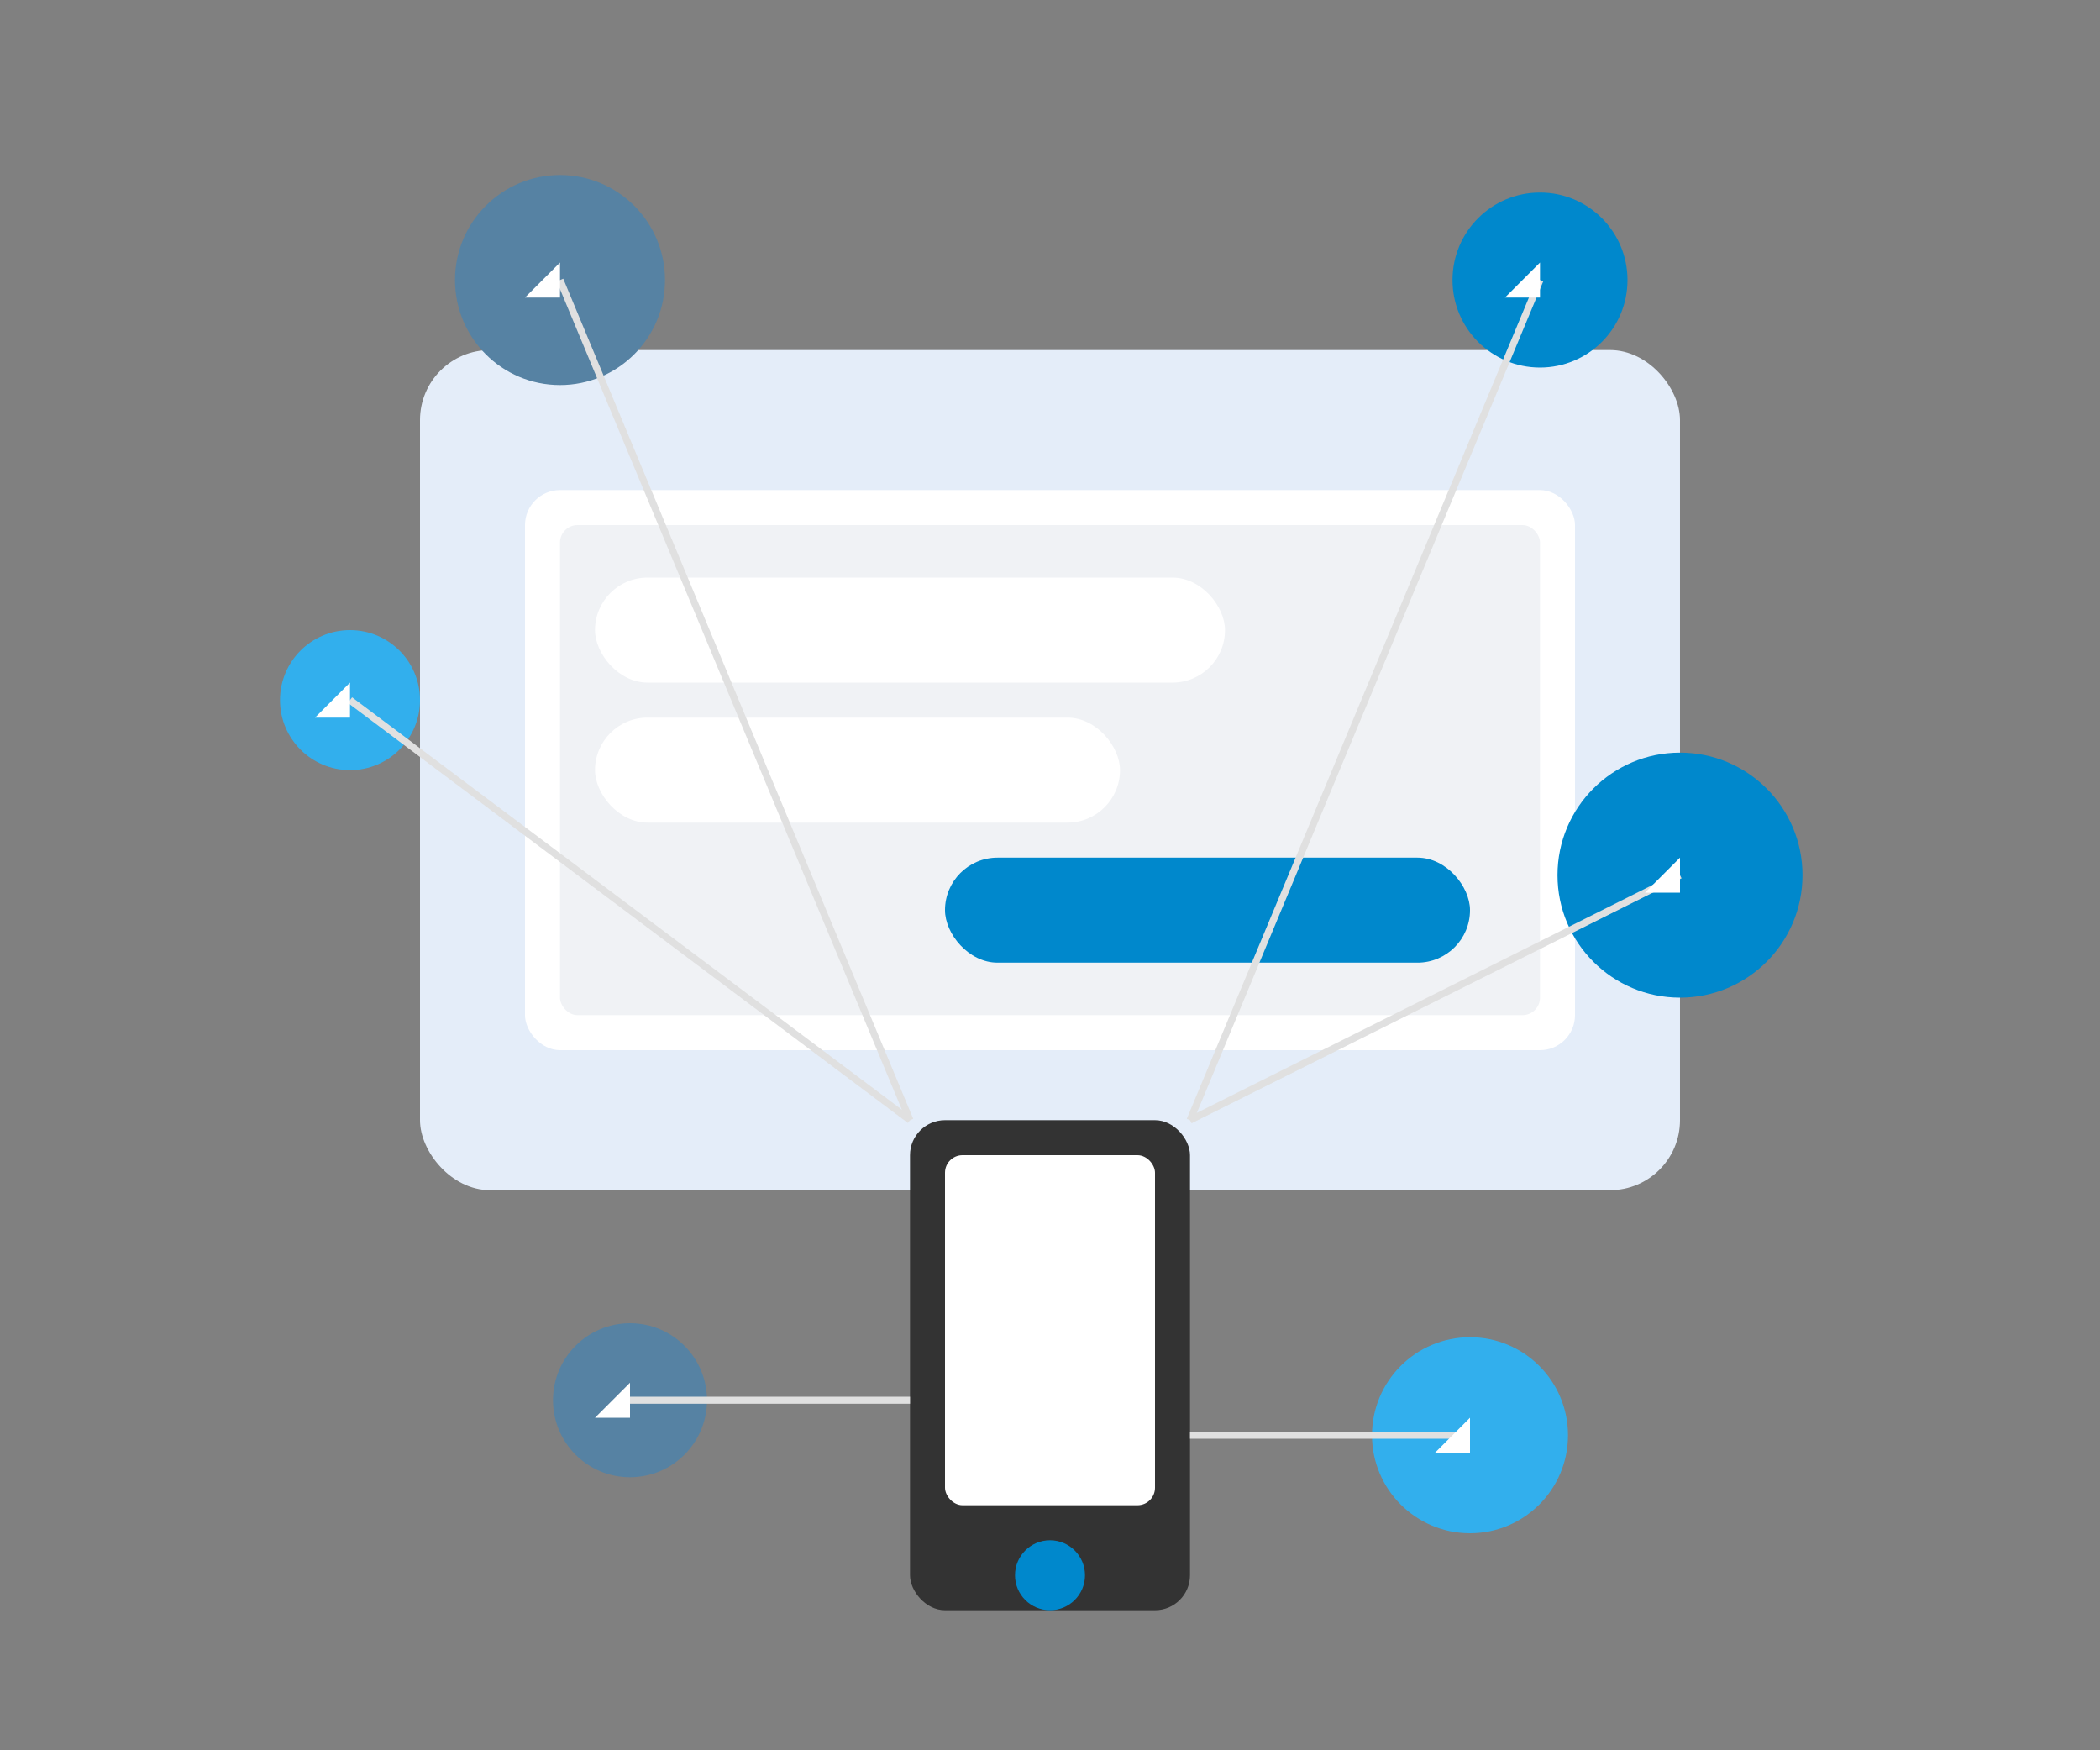
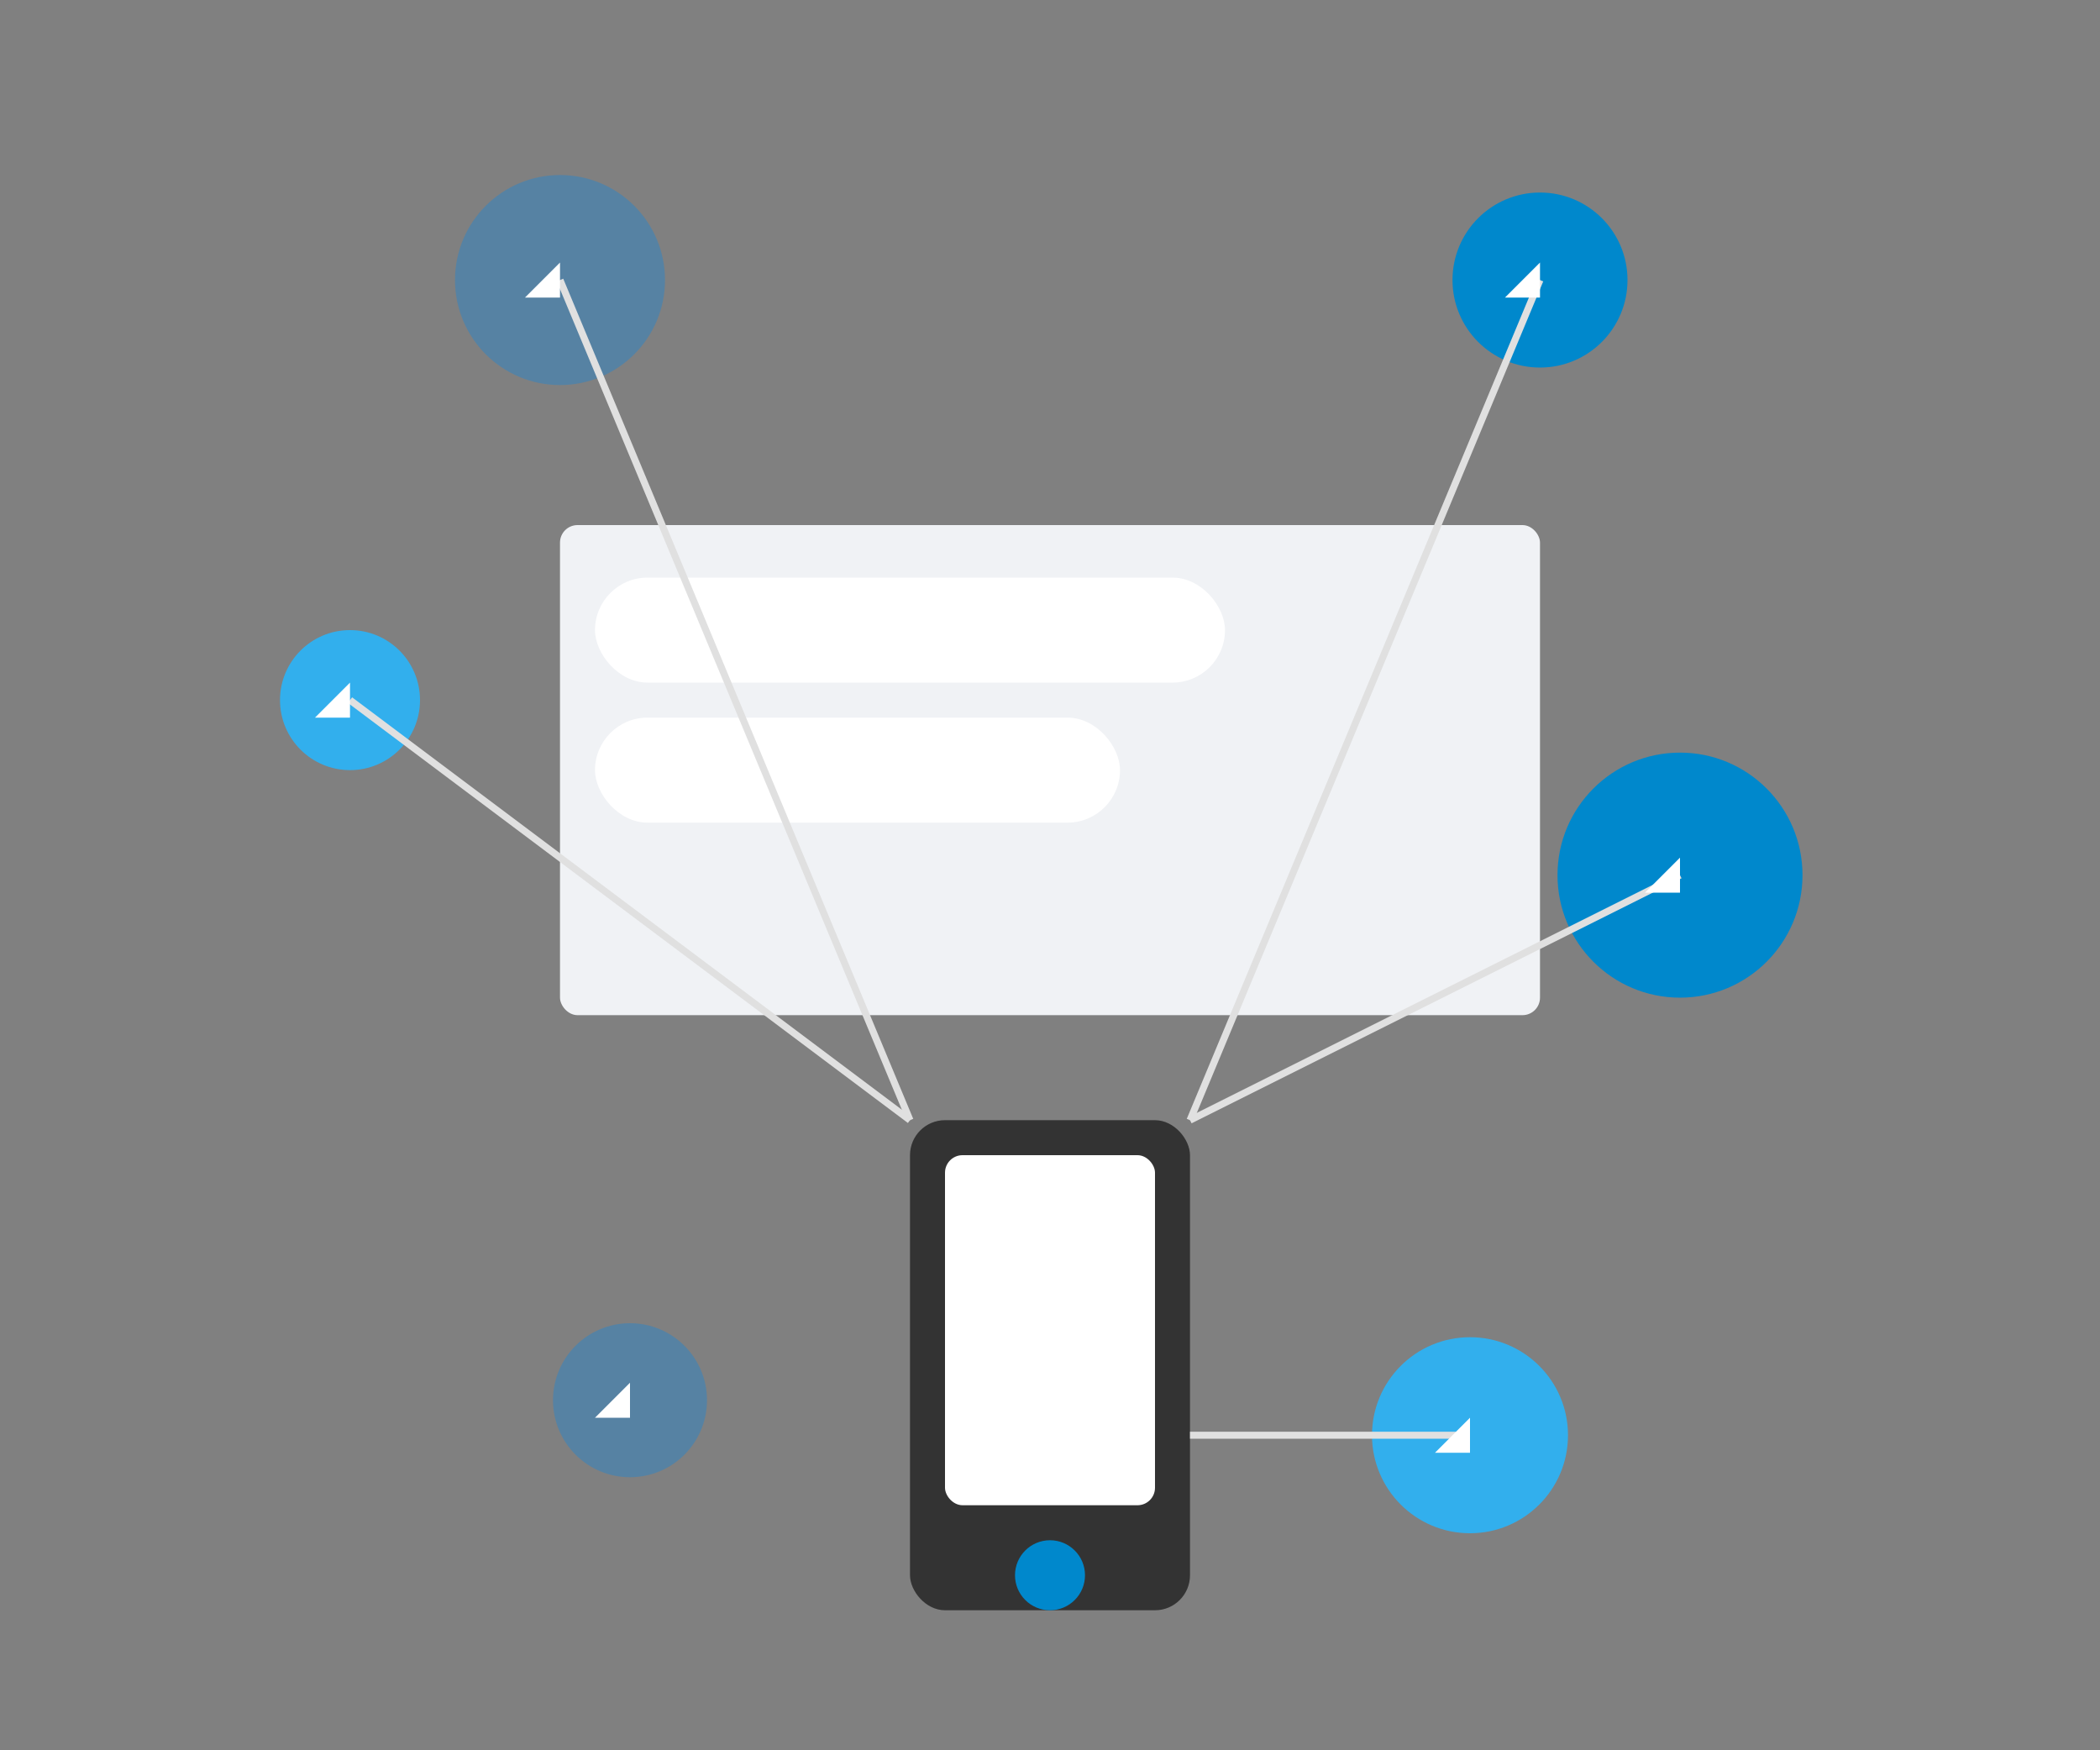
<svg xmlns="http://www.w3.org/2000/svg" width="600" height="500" viewBox="0 0 600 500" fill="none">
  <rect x="0" y="0" width="600" height="500" fill="#808080" stroke="none" />
-   <rect x="120" y="100" width="360" height="240" rx="20" fill="#E4EDF9" />
-   <rect x="150" y="140" width="300" height="160" rx="10" fill="white" />
  <rect x="160" y="150" width="280" height="140" rx="5" fill="#F0F2F5" />
  <rect x="170" y="165" width="180" height="30" rx="15" fill="#FFFFFF" />
  <rect x="170" y="205" width="150" height="30" rx="15" fill="#FFFFFF" />
-   <rect x="270" y="245" width="150" height="30" rx="15" fill="#0088CC" />
  <rect x="260" y="320" width="80" height="140" rx="10" fill="#333333" />
  <rect x="270" y="330" width="60" height="100" rx="5" fill="#FFFFFF" />
  <circle cx="300" cy="450" r="10" fill="#0088CC" />
  <circle cx="160" cy="80" r="30" fill="#5682A3" />
  <circle cx="440" cy="80" r="25" fill="#0088CC" />
  <circle cx="100" cy="200" r="20" fill="#32AFED" />
  <circle cx="480" cy="250" r="35" fill="#0088CC" />
  <circle cx="180" cy="400" r="22" fill="#5682A3" />
  <circle cx="420" cy="410" r="28" fill="#32AFED" />
  <path d="M160 80L260 320" stroke="#E0E0E0" stroke-width="2" />
  <path d="M440 80L340 320" stroke="#E0E0E0" stroke-width="2" />
  <path d="M100 200L260 320" stroke="#E0E0E0" stroke-width="2" />
  <path d="M480 250L340 320" stroke="#E0E0E0" stroke-width="2" />
-   <path d="M180 400L260 400" stroke="#E0E0E0" stroke-width="2" />
  <path d="M420 410L340 410" stroke="#E0E0E0" stroke-width="2" />
  <path d="M160 75L150 85L160 85L160 75Z" fill="white" />
  <path d="M440 75L430 85L440 85L440 75Z" fill="white" />
  <path d="M100 195L90 205L100 205L100 195Z" fill="white" />
  <path d="M480 245L470 255L480 255L480 245Z" fill="white" />
  <path d="M180 395L170 405L180 405L180 395Z" fill="white" />
  <path d="M420 405L410 415L420 415L420 405Z" fill="white" />
</svg>